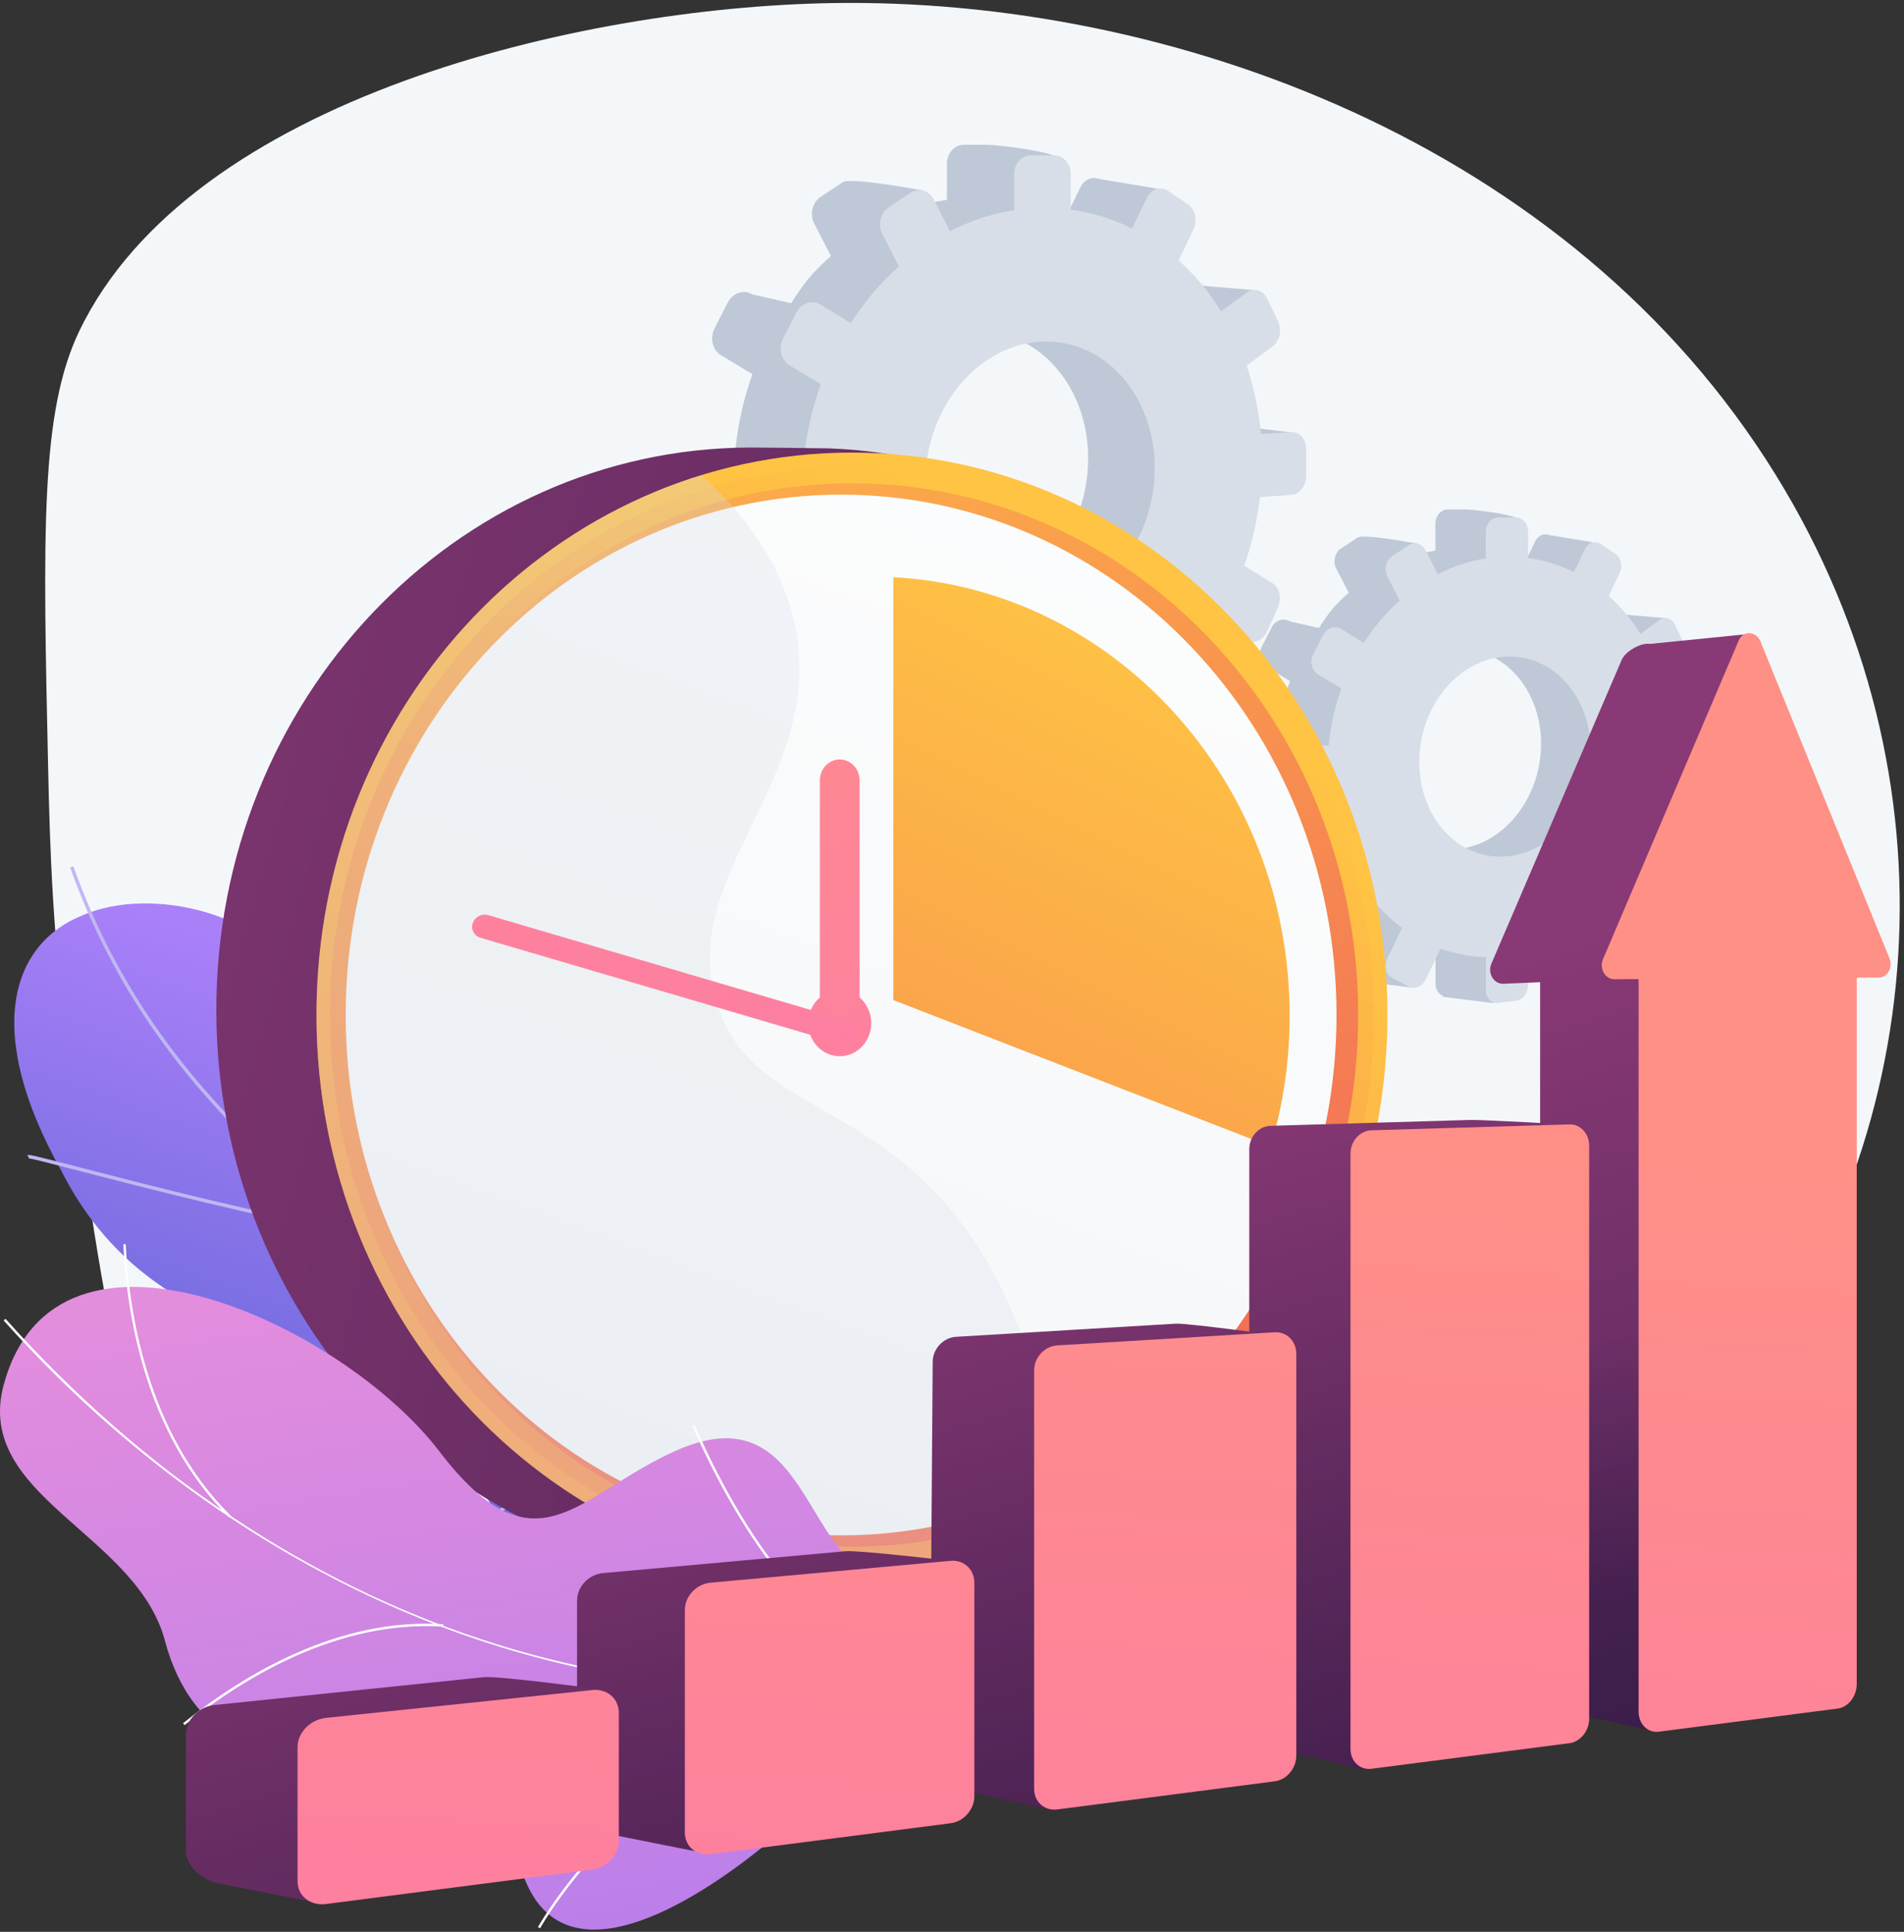
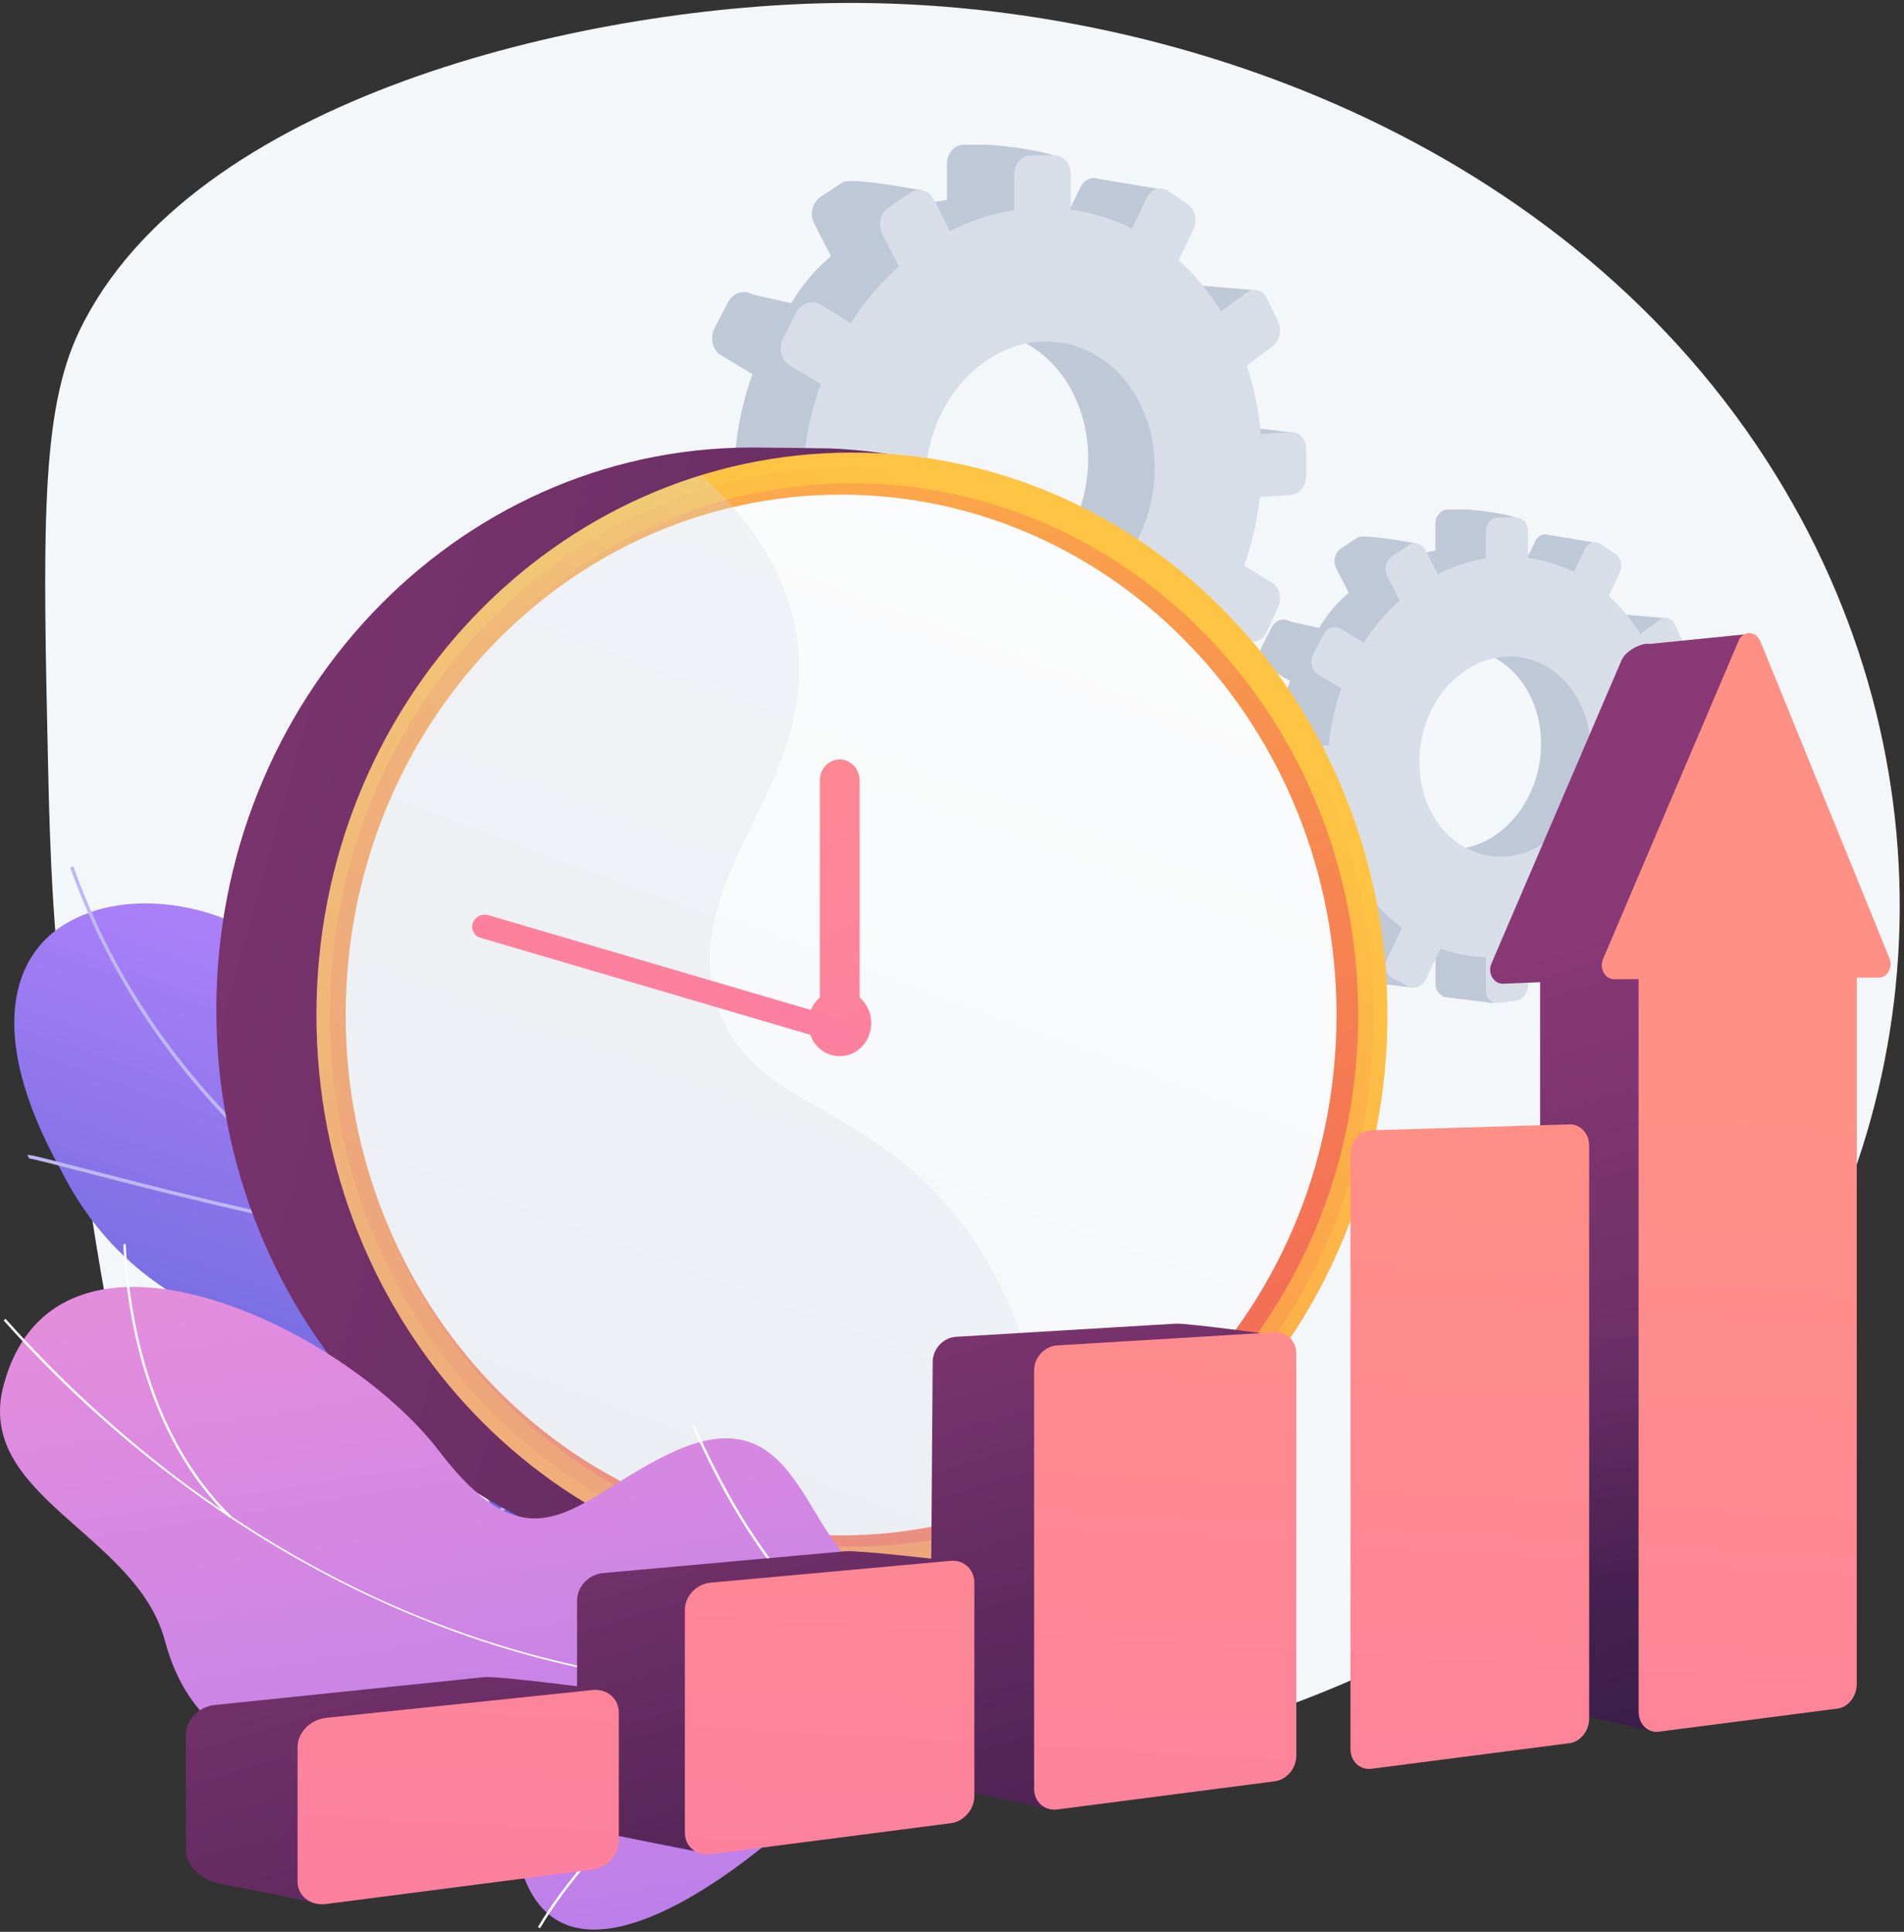
<svg xmlns="http://www.w3.org/2000/svg" width="349" height="354" viewBox="0 0 349 354" fill="none">
  <rect x="0" y="0" width="349" height="354" fill="#333333" stroke="none" />
  <path d="M152.479 0.564C106.39 1.345 35.073 17.951 14.547 60.638C7.381 75.548 7.862 97.468 8.836 141.297C9.124 154.175 9.593 172.958 12.912 196.261C19.814 244.659 24.516 277.618 42.3 296.797C86.85 344.87 247.797 343.488 316.528 256.936C354.02 209.716 359.792 142.56 325.51 87.055C287.766 25.935 214.189 -0.458 152.479 0.564Z" fill="#F4F7FA" />
  <path d="M185.065 328.108C192.135 320.184 199.062 312.079 205.819 303.806C206.048 303.818 194.721 283.461 179.125 280.84C148.583 276.042 146.888 250.274 142.499 237.828C136.859 219.84 122.743 207.046 109.071 218.096C93.668 230.037 71.11 206.457 55.779 180.688C49.081 167.474 28.014 162.219 15.22 167.678C1.946 172.981 -3.069 188.985 11.24 214.537C26.656 245.079 57.438 245.584 74.477 253.136C91.227 260.531 83.615 284.171 105.115 285.157C123.62 286.539 142.679 282.74 147.657 299.706C152.407 316.624 161.606 326.027 185.065 328.108Z" fill="url(#paint0_linear)" />
  <path d="M197.017 319.895C196.897 319.727 159.886 287.886 118.089 261.697C111.644 257.2 104.994 252.775 98.573 248.494C62.777 224.674 28.964 202.188 13.441 158.744L12.863 158.973C28.447 202.609 62.344 225.167 98.237 249.035C104.658 253.304 111.307 257.729 117.764 262.238C159.789 288.572 196.344 320.1 196.548 320.304L197.017 319.895Z" fill="#BEB8F2" />
  <path d="M65.567 226.285L65.663 225.648C48.781 222.75 26.704 217.038 14.836 213.972C5.24 211.483 5.216 211.507 5 211.748L5.228 211.964L5.289 212.277C5.697 212.265 9.665 213.287 14.692 214.597C26.572 217.664 48.661 223.387 65.567 226.285Z" fill="#BEB8F2" />
  <path d="M52.076 214.189C44.849 200.842 43.539 189.19 43.707 181.759C43.887 173.667 45.859 168.376 46.244 167.907L46.064 167.739L46.028 167.33C45.847 167.342 45.739 167.498 45.595 167.775C43.623 171.683 38.825 191.042 51.535 214.502L52.076 214.189Z" fill="#BEB8F2" />
  <path d="M144.195 279.914L144.628 279.457C123.801 258.09 122.262 223.219 122.575 209.211C122.587 208.453 122.599 208.213 122.575 208.104L121.962 208.201L122.262 208.153L121.962 208.201C121.974 208.285 121.962 208.706 121.95 209.199C121.721 219.299 122.515 229.063 124.282 238.226C127.685 255.817 134.383 269.85 144.195 279.914Z" fill="#BEB8F2" />
  <path d="M88.931 279L88.727 278.772L88.835 279.072L88.486 278.964V278.579C88.787 278.267 109.902 262.575 131.906 270.727L131.702 271.341C109.902 263.248 89.124 278.832 88.931 279ZM88.727 278.76L88.619 278.459L88.727 278.76Z" fill="#BEB8F2" />
  <path d="M190.885 314.772C187.037 310.119 182.408 300.572 182.215 281.513C182.203 280.431 182.203 280.431 182.083 280.311L181.662 280.78L181.879 280.539L181.578 280.611C181.59 280.683 181.59 281.068 181.602 281.501C181.795 300.752 186.508 310.444 190.428 315.169L190.885 314.772Z" fill="#BEB8F2" />
  <path d="M181.446 307.847L181.806 307.318C172.86 300.753 156.615 304.047 147.729 306.597C147.453 306.681 147.26 306.729 147.2 306.741L147.32 307.378C147.393 307.366 147.585 307.306 147.898 307.222C156.675 304.709 172.716 301.438 181.446 307.847Z" fill="#BEB8F2" />
  <path d="M297.951 158.744L299.454 155.425C300.019 154.187 299.683 152.696 298.709 152.095L294.813 149.702C295.871 146.708 296.605 143.557 296.977 140.287L301.33 139.986C302.448 139.902 303.35 138.736 303.35 137.365V133.733C303.35 132.363 302.448 131.317 301.33 131.377L297.098 131.617C296.809 128.322 296.136 125.172 295.138 122.25L298.721 119.593C298.841 119.509 298.937 119.412 299.033 119.304L299.49 120.495L305.37 113.268L297.699 112.619C297.362 112.186 296.905 111.921 296.424 111.861C295.991 111.813 295.546 111.921 295.15 112.21L291.614 114.783C289.967 112.138 288.007 109.781 285.783 107.785L286.047 107.232L291.446 108.338L292.131 99.392L283.919 98.033C282.969 97.672 281.911 98.129 281.394 99.199L279.35 103.408C276.728 102.109 278.905 100.726 275.923 100.33L279.037 95.736C279.037 94.305 269.91 93.356 268.672 93.356H265.365C264.115 93.356 263.105 94.534 263.105 95.977V100.895C260.026 101.364 257.044 102.35 254.255 103.769L259.894 99.632C259.894 99.632 249.962 97.756 248.832 98.502L245.813 100.498C244.671 101.255 244.274 102.903 244.936 104.189L247.22 108.614C244.719 110.839 243.649 112.126 241.761 115.072L236.446 113.869C235.268 113.148 233.765 113.641 233.092 114.963L231.276 118.511C230.591 119.845 230.999 121.517 232.178 122.226L236.458 124.787C235.268 128.082 234.474 131.593 234.126 135.236L228.991 135.525C227.609 135.609 226.49 136.908 226.49 138.435V142.487C226.49 143.87 227.416 144.952 228.619 145.06L234.45 145.998C234.931 149.028 235.749 151.914 236.843 154.596L232.19 157.975C230.999 158.84 230.591 160.548 231.288 161.798L233.104 165.105C233.789 166.344 244.599 167.101 244.599 167.101L241.16 162.279C243.036 164.804 245.224 166.993 247.653 168.773L244.948 174.364C244.286 175.723 244.683 177.334 245.825 177.935L248.844 179.546C249.036 179.643 249.24 179.715 249.433 179.751L249.421 179.811L258.848 180.977L259.774 173.859C260.868 174.027 261.986 174.135 263.117 174.159V180.244C263.117 181.326 263.682 182.18 264.487 182.48L264.451 182.661L273.794 183.827L273.987 172.284C275.694 171.634 277.341 170.829 278.917 169.891L281.406 174.713C281.718 175.314 282.223 175.663 282.776 175.759L291.807 176.985L288.717 168.472L287.466 168.857L285.41 164.829C287.574 162.676 289.498 160.223 291.133 157.542L295.162 159.959C296.124 160.524 297.386 159.983 297.951 158.744ZM267.024 155.618C258.187 156.399 250.864 148.656 250.864 138.279C250.864 127.914 258.199 119.232 267.024 118.907C275.646 118.595 282.476 126.374 282.476 136.295C282.476 146.215 275.646 154.848 267.024 155.618ZM304.769 135.705L310.89 132.808L304.769 132.062V135.705ZM297.254 160.416L304.252 161.353L305.274 158.973L299.478 155.449L297.254 160.416Z" fill="#BFC8D6" />
  <path d="M310.336 132.711L306.128 132.952C305.839 129.669 305.166 126.531 304.18 123.609L307.739 120.963C308.713 120.242 309.049 118.715 308.484 117.548L306.993 114.434C306.428 113.256 305.178 112.883 304.192 113.604L300.68 116.166C299.045 113.532 297.085 111.187 294.873 109.191L296.893 104.959C297.47 103.744 297.133 102.205 296.123 101.52L293.43 99.68C292.408 98.983 291.109 99.416 290.52 100.63L288.488 104.827C285.878 103.528 283.065 102.638 280.095 102.253V97.407C280.095 95.977 279.109 94.822 277.882 94.822H274.6C273.361 94.822 272.351 96.001 272.351 97.444V102.338C269.285 102.806 266.327 103.792 263.549 105.211L261.361 100.895C260.711 99.632 259.28 99.199 258.162 99.945L255.156 101.941C254.026 102.698 253.629 104.346 254.29 105.62L256.563 110.033C254.074 112.258 251.849 114.879 249.974 117.813L245.861 115.276C244.695 114.554 243.204 115.047 242.518 116.37L240.715 119.905C240.029 121.24 240.438 122.899 241.617 123.609L245.873 126.17C244.695 129.453 243.901 132.952 243.553 136.583L238.442 136.884C237.071 136.968 235.953 138.254 235.953 139.782V143.822C235.953 145.337 237.071 146.491 238.442 146.395L243.685 146.022C244.13 149.521 244.995 152.828 246.246 155.882L241.617 159.261C240.438 160.127 240.029 161.834 240.715 163.073L242.518 166.379C243.192 167.618 244.695 167.907 245.861 167.041L250.539 163.554C252.403 166.067 254.579 168.243 256.996 170.035L254.302 175.614C253.641 176.973 254.038 178.572 255.168 179.173L258.174 180.785C259.292 181.386 260.723 180.773 261.373 179.426L264.042 173.823C266.675 174.773 269.477 175.314 272.363 175.398V181.47C272.363 182.913 273.373 183.959 274.612 183.803L277.894 183.382C279.121 183.226 280.107 181.939 280.107 180.508V174.508C282.908 173.775 285.578 172.632 288.055 171.141L290.532 175.939C291.121 177.081 292.432 177.346 293.442 176.516L296.135 174.34C297.145 173.522 297.482 171.935 296.905 170.804L294.5 166.079C296.652 163.939 298.564 161.486 300.187 158.816L304.192 161.221C305.178 161.81 306.428 161.281 306.993 160.031L308.484 156.724C309.049 155.485 308.713 153.994 307.739 153.405L303.867 151.024C304.913 148.042 305.647 144.892 306.019 141.633L310.348 141.333C311.466 141.248 312.368 140.082 312.368 138.723V135.104C312.356 133.697 311.454 132.639 310.336 132.711ZM276.235 156.916C267.445 157.71 260.158 149.978 260.158 139.637C260.158 129.296 267.445 120.639 276.235 120.314C284.808 120.001 291.602 127.757 291.602 137.641C291.59 147.525 284.796 156.147 276.235 156.916Z" fill="#D8DEE8" />
  <path d="M220.176 114.026L222.184 109.589C222.942 107.929 222.497 105.933 221.186 105.128L215.98 101.929C217.387 97.925 218.385 93.704 218.878 89.328L224.698 88.919C226.201 88.811 227.403 87.247 227.403 85.42V80.562C227.403 78.734 226.189 77.315 224.698 77.411L219.034 77.736C218.649 73.323 217.747 69.127 216.401 65.195L221.186 61.647C221.343 61.539 221.475 61.407 221.607 61.263L222.22 62.862L230.084 53.182L219.816 52.304C219.371 51.715 218.757 51.367 218.12 51.294C217.543 51.222 216.954 51.379 216.413 51.763L211.687 55.202C209.487 51.667 206.853 48.517 203.883 45.847L204.244 45.102L211.471 46.581L212.385 34.605L201.406 32.789C200.144 32.308 198.713 32.921 198.015 34.352L195.286 39.979C191.775 38.236 194.685 36.396 190.705 35.867L194.877 29.723C194.877 27.811 182.66 26.536 181.013 26.536H176.6C174.929 26.536 173.57 28.111 173.57 30.047V36.613C169.445 37.238 165.465 38.56 161.726 40.46L169.265 34.917C169.265 34.917 155.978 32.404 154.463 33.402L150.423 36.072C148.896 37.081 148.367 39.294 149.256 41.002L152.311 46.917C148.968 49.9 147.537 51.619 145.012 55.551L137.905 53.952C136.342 52.99 134.322 53.639 133.408 55.419L130.979 60.156C130.065 61.948 130.607 64.172 132.194 65.122L137.917 68.561C136.33 72.974 135.26 77.664 134.791 82.534L127.925 82.931C126.073 83.039 124.57 84.782 124.57 86.814V92.237C124.57 94.089 125.809 95.532 127.42 95.689L135.224 96.939C135.873 101.003 136.955 104.851 138.422 108.434L132.194 112.956C130.607 114.11 130.065 116.407 130.979 118.078L133.408 122.503C134.322 124.162 148.787 125.172 148.787 125.172L144.194 118.727C146.707 122.106 149.629 125.028 152.876 127.421L149.244 134.9C148.355 136.728 148.884 138.868 150.411 139.686L154.451 141.838C154.703 141.97 154.968 142.055 155.245 142.103L155.233 142.175L167.846 143.726L169.085 134.203C170.552 134.431 172.043 134.563 173.558 134.611V142.752C173.558 144.195 174.315 145.349 175.397 145.746L175.337 145.987L187.831 147.55L188.083 132.11C190.368 131.245 192.58 130.162 194.685 128.9L198.015 135.345C198.424 136.151 199.098 136.62 199.843 136.74L211.916 138.375L207.779 126.988L206.108 127.505L203.354 122.106C206.252 119.232 208.825 115.95 211.014 112.366L216.401 115.601C217.723 116.407 219.419 115.697 220.176 114.026ZM178.788 109.853C166.968 110.911 157.156 100.534 157.156 86.658C157.156 72.782 166.968 61.178 178.788 60.746C190.32 60.325 199.458 70.738 199.458 84.001C199.458 97.264 190.32 108.819 178.788 109.853ZM229.291 83.207L237.467 79.335L229.291 78.337V83.207ZM219.25 116.262L228.605 117.525L229.976 114.338L222.22 109.625L219.25 116.262Z" fill="#BFC8D6" />
  <path d="M236.747 79.192L231.12 79.516C230.735 75.115 229.833 70.931 228.51 67.011L233.272 63.464C234.571 62.49 235.015 60.446 234.27 58.882L232.274 54.722C231.516 53.147 229.845 52.654 228.522 53.616L223.821 57.043C221.632 53.52 219.023 50.381 216.053 47.712L218.758 42.036C219.54 40.413 219.071 38.345 217.724 37.431L214.117 34.978C212.758 34.052 211.003 34.617 210.221 36.252L207.504 41.868C204.017 40.136 200.253 38.946 196.273 38.417V31.936C196.273 30.024 194.95 28.473 193.303 28.473H188.914C187.254 28.473 185.896 30.036 185.896 31.972V38.525C181.795 39.15 177.839 40.461 174.124 42.361L171.19 36.589C170.324 34.894 168.412 34.328 166.909 35.315L162.893 37.984C161.378 38.994 160.849 41.194 161.727 42.902L164.769 48.806C161.438 51.776 158.468 55.287 155.943 59.207L150.436 55.816C148.873 54.854 146.877 55.504 145.963 57.283L143.546 62.009C142.632 63.788 143.173 66.013 144.748 66.963L150.448 70.378C148.873 74.779 147.802 79.456 147.333 84.314L140.504 84.711C138.664 84.819 137.173 86.55 137.173 88.583V93.994C137.173 96.026 138.664 97.577 140.504 97.445L147.514 96.952C148.103 101.641 149.269 106.066 150.941 110.142L144.748 114.652C143.173 115.806 142.632 118.091 143.546 119.762L145.963 124.175C146.865 125.834 148.873 126.231 150.436 125.065L156.688 120.411C159.19 123.778 162.099 126.688 165.322 129.069L161.715 136.524C160.837 138.34 161.354 140.48 162.881 141.298L166.897 143.45C168.4 144.256 170.312 143.438 171.178 141.634L174.749 134.143C178.284 135.418 182.012 136.139 185.884 136.247V144.364C185.884 146.3 187.23 147.695 188.902 147.478L193.291 146.913C194.926 146.709 196.261 144.977 196.261 143.065V135.093C200.012 134.119 203.572 132.58 206.89 130.584L210.197 137.005C210.991 138.544 212.734 138.881 214.093 137.787L217.7 134.865C219.047 133.77 219.504 131.654 218.734 130.127L215.524 123.802C218.398 120.94 220.959 117.658 223.135 114.086L228.498 117.309C229.809 118.103 231.492 117.381 232.25 115.722L234.246 111.297C234.991 109.637 234.546 107.653 233.248 106.848L228.065 103.661C229.472 99.669 230.446 95.461 230.951 91.096L236.735 90.687C238.226 90.579 239.428 89.016 239.428 87.2V82.354C239.44 80.514 238.238 79.107 236.747 79.192ZM191.114 111.573C179.354 112.631 169.615 102.29 169.615 88.45C169.615 74.61 179.366 63.043 191.114 62.598C202.586 62.177 211.664 72.554 211.664 85.781C211.664 99.008 202.586 110.551 191.114 111.573Z" fill="#D8DEE8" />
  <path d="M235.953 184.826C236.073 240.883 206.277 286.624 153.213 288.127C152.395 288.151 138.856 288.127 138.026 288.127C83.82 288.259 39.775 242.218 39.654 185.307C39.534 128.383 83.375 82.137 137.581 82.005C138.844 82.005 150.748 82.125 151.999 82.161C204.461 84.121 235.833 129.237 235.953 184.826Z" fill="url(#paint1_linear)" />
  <path d="M156.159 289.053C210.369 289.053 254.314 242.911 254.314 185.992C254.314 129.073 210.369 82.931 156.159 82.931C101.949 82.931 58.004 129.073 58.004 185.992C58.004 242.911 101.949 289.053 156.159 289.053Z" fill="url(#paint2_linear)" />
  <path opacity="0.3" d="M156.16 286.456C209.001 286.456 251.838 241.477 251.838 185.992C251.838 130.508 209.001 85.528 156.16 85.528C103.318 85.528 60.481 130.508 60.481 185.992C60.481 241.477 103.318 286.456 156.16 286.456Z" fill="url(#paint3_linear)" />
  <path d="M156.159 283.426C207.406 283.426 248.951 239.804 248.951 185.992C248.951 132.181 207.406 88.559 156.159 88.559C104.911 88.559 63.366 132.181 63.366 185.992C63.366 239.804 104.911 283.426 156.159 283.426Z" fill="url(#paint4_linear)" />
  <path d="M154.174 281.346C204.327 281.346 244.983 238.654 244.983 185.992C244.983 133.33 204.327 90.639 154.174 90.639C104.022 90.639 63.366 133.33 63.366 185.992C63.366 238.654 104.022 281.346 154.174 281.346Z" fill="url(#paint5_linear)" />
-   <path d="M163.758 183.263L232.922 210.089C235.171 202.514 236.386 194.458 236.386 186.101C236.386 143.065 204.208 107.93 163.746 105.766V183.263H163.758Z" fill="url(#paint6_linear)" />
  <g opacity="0.54">
    <path opacity="0.54" d="M131.377 183.827C124.198 160.572 150.159 143.786 146.071 116.683C144.267 104.719 137.233 94.919 128.587 87.055C87.716 99.596 57.908 139.277 58.016 186.232C58.136 243.156 102.182 289.185 156.388 289.053C169.675 289.017 182.348 286.215 193.892 281.153C192.22 248.254 182.132 229.676 171.394 218.481C154.86 201.226 136.848 201.563 131.377 183.827Z" fill="#D8DEE8" />
  </g>
  <path d="M153.923 193.543C157.111 193.543 159.695 190.83 159.695 187.483C159.695 184.136 157.111 181.423 153.923 181.423C150.735 181.423 148.151 184.136 148.151 187.483C148.151 190.83 150.735 193.543 153.923 193.543Z" fill="url(#paint7_linear)" />
  <path d="M153.922 139.169C151.902 139.169 150.278 140.888 150.278 143.005V183.876C150.278 185.992 151.914 187.711 153.922 187.711C155.942 187.711 157.565 185.992 157.565 183.876V143.005C157.565 140.876 155.93 139.169 153.922 139.169Z" fill="url(#paint8_linear)" />
  <path d="M154.861 186.906L89.496 167.691C88.342 167.342 87.079 167.98 86.67 169.122C86.261 170.264 86.863 171.467 88.017 171.827L153.382 191.042C154.536 191.391 155.798 190.754 156.207 189.612C156.616 188.469 156.015 187.255 154.861 186.906Z" fill="url(#paint9_linear)" />
  <path d="M187.603 326.991C188.986 325.415 190.597 320.786 190.513 319.415C189.996 310.229 190.164 292.962 183.31 286.06C182.144 284.881 175.567 288.621 173.775 288.164C169.001 289.535 167.426 290.304 162.256 289.366C146.973 286.625 148.415 254.928 123.874 265.835C105.897 273.831 98.274 289.162 80.526 265.943C62.79 242.736 10.351 218.134 0.684 253.738C-4.86 274.167 24.973 280.925 30.228 300.645C35.218 319.391 50.2 325.259 70.942 320.894C91.684 316.529 89.58 329.059 96.458 344.991C104.731 364.134 129.946 346.614 140.9 337.536C149.714 330.225 177.118 317.551 187.603 326.991Z" fill="url(#paint10_linear)" />
  <path d="M187.279 303.531L187.158 303.098C121.18 321.243 51.595 298.276 1.009 241.665L0.672 241.966C24.648 268.792 54.036 288.801 85.648 299.815C118.896 311.383 154.031 312.669 187.279 303.531Z" fill="#FCFDFE" />
  <path d="M98.983 353.347C108.471 337.223 130.692 317.443 148.512 309.278L148.332 308.869C130.439 317.07 108.134 336.922 98.599 353.119L98.983 353.347Z" fill="#FCFDFE" />
  <path d="M174.28 306.945V306.501C164.096 306.368 154.356 301.102 145.35 290.821C138.748 283.293 132.676 273.289 127.313 261.108L126.904 261.289C132.291 273.518 138.376 283.546 145.013 291.109C154.116 301.498 163.964 306.813 174.28 306.945Z" fill="#FCFDFE" />
-   <path d="M81.224 298.071L81.248 297.626C62.057 296.4 44.718 306.813 33.547 315.771L33.823 316.12C44.934 307.21 62.177 296.857 81.224 298.071Z" fill="#FCFDFE" />
  <path d="M41.999 278.063L42.312 277.75C26.86 262.564 23.602 240.054 23.048 227.981L22.604 228.005C23.169 240.126 26.439 262.768 41.999 278.063Z" fill="#FCFDFE" />
  <path d="M328.734 171.106L320.594 116.166L302.401 117.994C300.861 117.705 297.952 119.304 297.254 120.916L273.374 176.577C272.628 178.308 273.771 180.28 275.49 180.268L282.308 179.98V309.735C282.308 312.044 283.991 313.703 286.047 313.438L302.401 317.07C304.361 316.817 322.674 306.957 322.674 304.721V174.677L326.81 174.653C328.373 174.641 329.407 172.741 328.734 171.106Z" fill="url(#paint11_linear)" />
  <path opacity="0.3" d="M300.356 179.402L282.308 179.992V309.747C282.308 312.056 283.991 313.715 286.047 313.45L302.4 317.082C303.206 316.974 306.789 315.242 310.733 313.078L300.356 179.402Z" fill="url(#paint12_linear)" />
  <path d="M346.338 175.591L322.698 117.561C321.904 115.601 319.499 115.481 318.706 117.369L293.827 175.759C293.094 177.479 294.224 179.451 295.919 179.439L300.356 179.415V313.631C300.356 315.928 302.016 317.587 304.06 317.322L336.863 313.078C338.786 312.825 340.338 310.829 340.338 308.605V179.15L344.438 179.126C345.989 179.114 347.011 177.226 346.338 175.591Z" fill="url(#paint13_linear)" />
-   <path d="M249.973 324.212L232.886 320.244C230.734 320.521 228.99 318.873 228.99 316.577V210.581C228.99 208.285 230.734 206.361 232.886 206.301L269.524 205.219C271.533 205.158 288.571 206.12 288.571 206.12L273.156 311.081C273.156 313.306 249.973 324.212 249.973 324.212Z" fill="url(#paint14_linear)" />
  <path d="M287.68 319.427L251.403 324.116C249.274 324.393 247.543 322.758 247.543 320.473V211.376C247.543 209.091 249.274 207.179 251.403 207.119L287.68 206.037C289.676 205.977 291.288 207.72 291.288 209.921V314.978C291.288 317.178 289.676 319.174 287.68 319.427Z" fill="url(#paint15_linear)" />
  <path d="M192.725 331.644L174.713 327.676C172.344 327.976 170.42 326.269 170.42 323.852L170.961 249.589C170.961 247.172 172.885 245.104 175.254 244.96L215.499 242.555C217.712 242.423 236.217 244.972 236.217 244.972L218.962 317.828C218.962 320.136 194.962 331.355 192.725 331.644Z" fill="url(#paint16_linear)" />
  <path d="M233.656 326.413L193.795 331.571C191.451 331.872 189.551 330.177 189.551 327.772V251.14C189.551 248.735 191.463 246.679 193.795 246.535L233.656 244.13C235.845 243.998 237.612 245.765 237.612 248.074V321.736C237.612 324.032 235.845 326.136 233.656 326.413Z" fill="url(#paint17_linear)" />
  <path d="M127.385 339.218L110.527 335.864C107.906 336.2 105.777 334.409 105.777 331.872V293.285C105.777 290.748 107.906 288.499 110.527 288.259L154.969 284.255C157.398 284.038 174.244 286.01 174.244 286.01L159.37 325.222C159.37 327.651 129.85 338.906 127.385 339.218Z" fill="url(#paint18_linear)" />
  <path d="M174.243 334.096L130.234 339.783C127.636 340.12 125.532 338.34 125.532 335.815V295.016C125.532 292.491 127.636 290.255 130.234 290.014L174.243 286.01C176.648 285.794 178.596 287.573 178.596 290.002V329.154C178.596 331.57 176.66 333.795 174.243 334.096Z" fill="url(#paint19_linear)" />
  <path d="M88.678 307.33L39.354 312.428C37.25 312.645 35.434 313.967 34.58 315.699C34.256 316.36 34.075 317.082 34.075 317.815V339.026C34.075 341.708 36.336 343.896 39.354 344.966L56.789 348.429C59.531 348.081 93.56 335.972 93.56 333.411L101.737 323.575L110.009 309.566C109.997 309.554 91.371 307.053 88.678 307.33Z" fill="url(#paint20_linear)" />
  <path d="M108.603 342.585L59.772 348.898C56.886 349.271 54.541 347.419 54.541 344.75V320.148C54.541 317.491 56.886 315.086 59.772 314.785L108.603 309.687C111.272 309.41 113.425 311.25 113.425 313.799V337.343C113.437 339.904 111.272 342.249 108.603 342.585Z" fill="url(#paint21_linear)" />
  <defs>
    <linearGradient id="paint0_linear" x1="119.724" y1="199.292" x2="86.292" y2="294.309" gradientUnits="userSpaceOnUse">
      <stop stop-color="#AA80F9" />
      <stop offset="0.996" stop-color="#6165D7" />
    </linearGradient>
    <linearGradient id="paint1_linear" x1="424.831" y1="264.33" x2="-38.03" y2="134.299" gradientUnits="userSpaceOnUse">
      <stop stop-color="#311944" />
      <stop offset="1" stop-color="#893976" />
    </linearGradient>
    <linearGradient id="paint2_linear" x1="196.71" y1="125.062" x2="0.394" y2="419.997" gradientUnits="userSpaceOnUse">
      <stop stop-color="#FFC444" />
      <stop offset="0.996" stop-color="#F36F56" />
    </linearGradient>
    <linearGradient id="paint3_linear" x1="206.135" y1="116.096" x2="147.157" y2="198.573" gradientUnits="userSpaceOnUse">
      <stop stop-color="#FFC444" />
      <stop offset="0.996" stop-color="#F36F56" />
    </linearGradient>
    <linearGradient id="paint4_linear" x1="94.779" y1="21.782" x2="183.659" y2="259.571" gradientUnits="userSpaceOnUse">
      <stop stop-color="#FFC444" />
      <stop offset="0.996" stop-color="#F36F56" />
    </linearGradient>
    <linearGradient id="paint5_linear" x1="41.234" y1="490.381" x2="218.222" y2="13.358" gradientUnits="userSpaceOnUse">
      <stop offset="0.004" stop-color="#EBEFF2" />
      <stop offset="1" stop-color="white" />
    </linearGradient>
    <linearGradient id="paint6_linear" x1="219.701" y1="114.959" x2="114.42" y2="326.717" gradientUnits="userSpaceOnUse">
      <stop stop-color="#FFC444" />
      <stop offset="0.996" stop-color="#F36F56" />
    </linearGradient>
    <linearGradient id="paint7_linear" x1="104.014" y1="94.451" x2="217.092" y2="305.249" gradientUnits="userSpaceOnUse">
      <stop stop-color="#FF9085" />
      <stop offset="1" stop-color="#FB6FBB" />
    </linearGradient>
    <linearGradient id="paint8_linear" x1="114.03" y1="89.076" x2="227.108" y2="299.875" gradientUnits="userSpaceOnUse">
      <stop stop-color="#FF9085" />
      <stop offset="1" stop-color="#FB6FBB" />
    </linearGradient>
    <linearGradient id="paint9_linear" x1="-3.746" y1="-53.997" x2="254.552" y2="427.522" gradientUnits="userSpaceOnUse">
      <stop stop-color="#FF9085" />
      <stop offset="1" stop-color="#FB6FBB" />
    </linearGradient>
    <linearGradient id="paint10_linear" x1="86.613" y1="229.507" x2="124.916" y2="474.377" gradientUnits="userSpaceOnUse">
      <stop offset="0.004" stop-color="#E38DDD" />
      <stop offset="1" stop-color="#9571F6" />
    </linearGradient>
    <linearGradient id="paint11_linear" x1="338.011" y1="336.973" x2="289.313" y2="172.208" gradientUnits="userSpaceOnUse">
      <stop stop-color="#311944" />
      <stop offset="1" stop-color="#893976" />
    </linearGradient>
    <linearGradient id="paint12_linear" x1="297.448" y1="293.396" x2="291.053" y2="242.519" gradientUnits="userSpaceOnUse">
      <stop stop-color="#311944" />
      <stop offset="1" stop-color="#893976" />
    </linearGradient>
    <linearGradient id="paint13_linear" x1="319.243" y1="200.824" x2="301.147" y2="534.09" gradientUnits="userSpaceOnUse">
      <stop stop-color="#FF9085" />
      <stop offset="1" stop-color="#FB6FBB" />
    </linearGradient>
    <linearGradient id="paint14_linear" x1="286.895" y1="356.791" x2="238.22" y2="192.102" gradientUnits="userSpaceOnUse">
      <stop stop-color="#311944" />
      <stop offset="1" stop-color="#893976" />
    </linearGradient>
    <linearGradient id="paint15_linear" x1="272.943" y1="198.213" x2="254.864" y2="531.166" gradientUnits="userSpaceOnUse">
      <stop stop-color="#FF9085" />
      <stop offset="1" stop-color="#FB6FBB" />
    </linearGradient>
    <linearGradient id="paint16_linear" x1="230.995" y1="378.364" x2="181.951" y2="212.425" gradientUnits="userSpaceOnUse">
      <stop stop-color="#311944" />
      <stop offset="1" stop-color="#893976" />
    </linearGradient>
    <linearGradient id="paint17_linear" x1="218.534" y1="195.116" x2="200.466" y2="527.863" gradientUnits="userSpaceOnUse">
      <stop stop-color="#FF9085" />
      <stop offset="1" stop-color="#FB6FBB" />
    </linearGradient>
    <linearGradient id="paint18_linear" x1="167.228" y1="401.342" x2="118.551" y2="236.646" gradientUnits="userSpaceOnUse">
      <stop stop-color="#311944" />
      <stop offset="1" stop-color="#893976" />
    </linearGradient>
    <linearGradient id="paint19_linear" x1="158.598" y1="191.836" x2="140.557" y2="524.096" gradientUnits="userSpaceOnUse">
      <stop stop-color="#FF9085" />
      <stop offset="1" stop-color="#FB6FBB" />
    </linearGradient>
    <linearGradient id="paint20_linear" x1="110.229" y1="453.855" x2="49.921" y2="249.806" gradientUnits="userSpaceOnUse">
      <stop stop-color="#311944" />
      <stop offset="1" stop-color="#893976" />
    </linearGradient>
    <linearGradient id="paint21_linear" x1="91.622" y1="188.218" x2="73.611" y2="519.928" gradientUnits="userSpaceOnUse">
      <stop stop-color="#FF9085" />
      <stop offset="1" stop-color="#FB6FBB" />
    </linearGradient>
  </defs>
</svg>